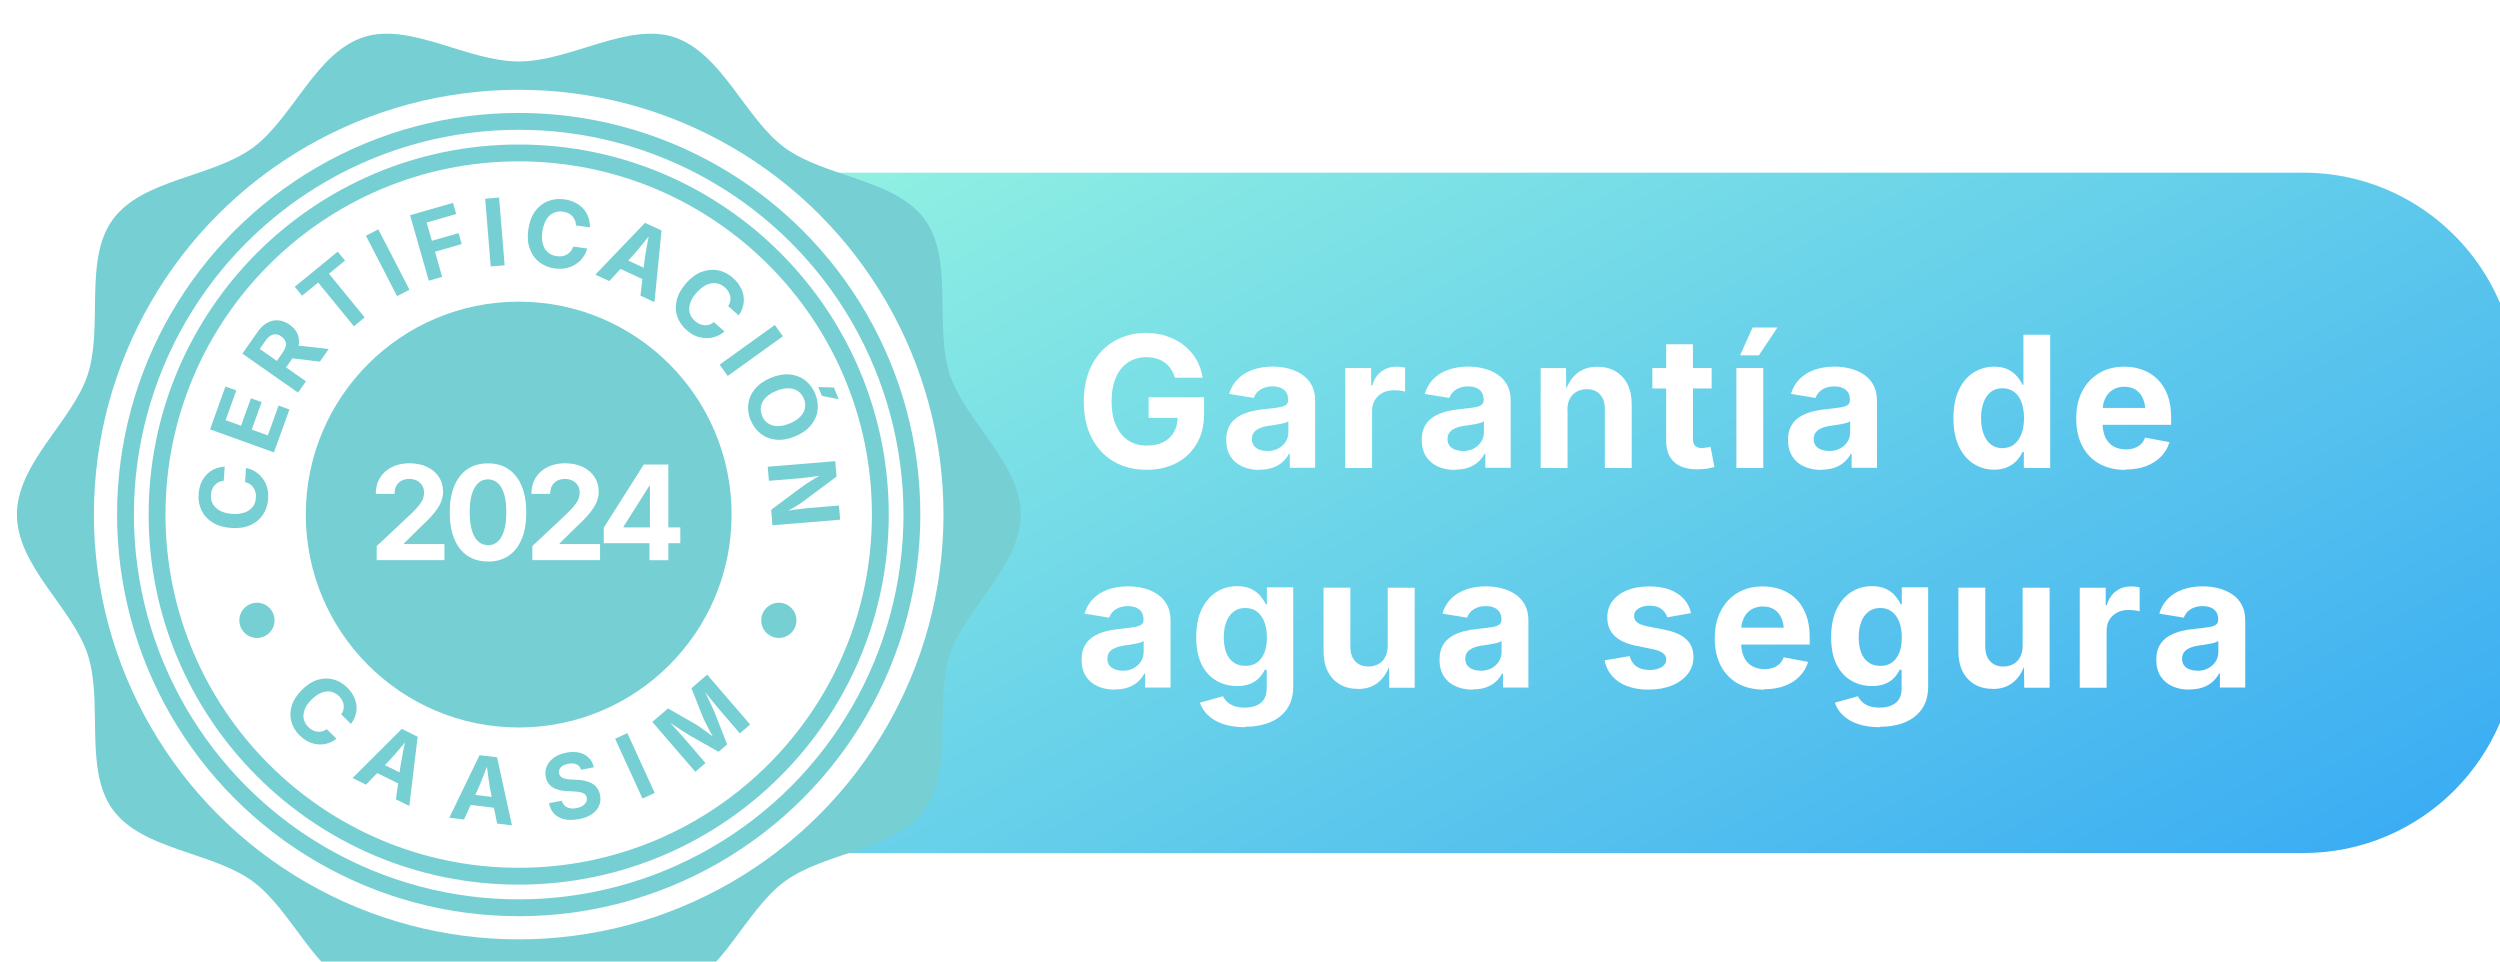
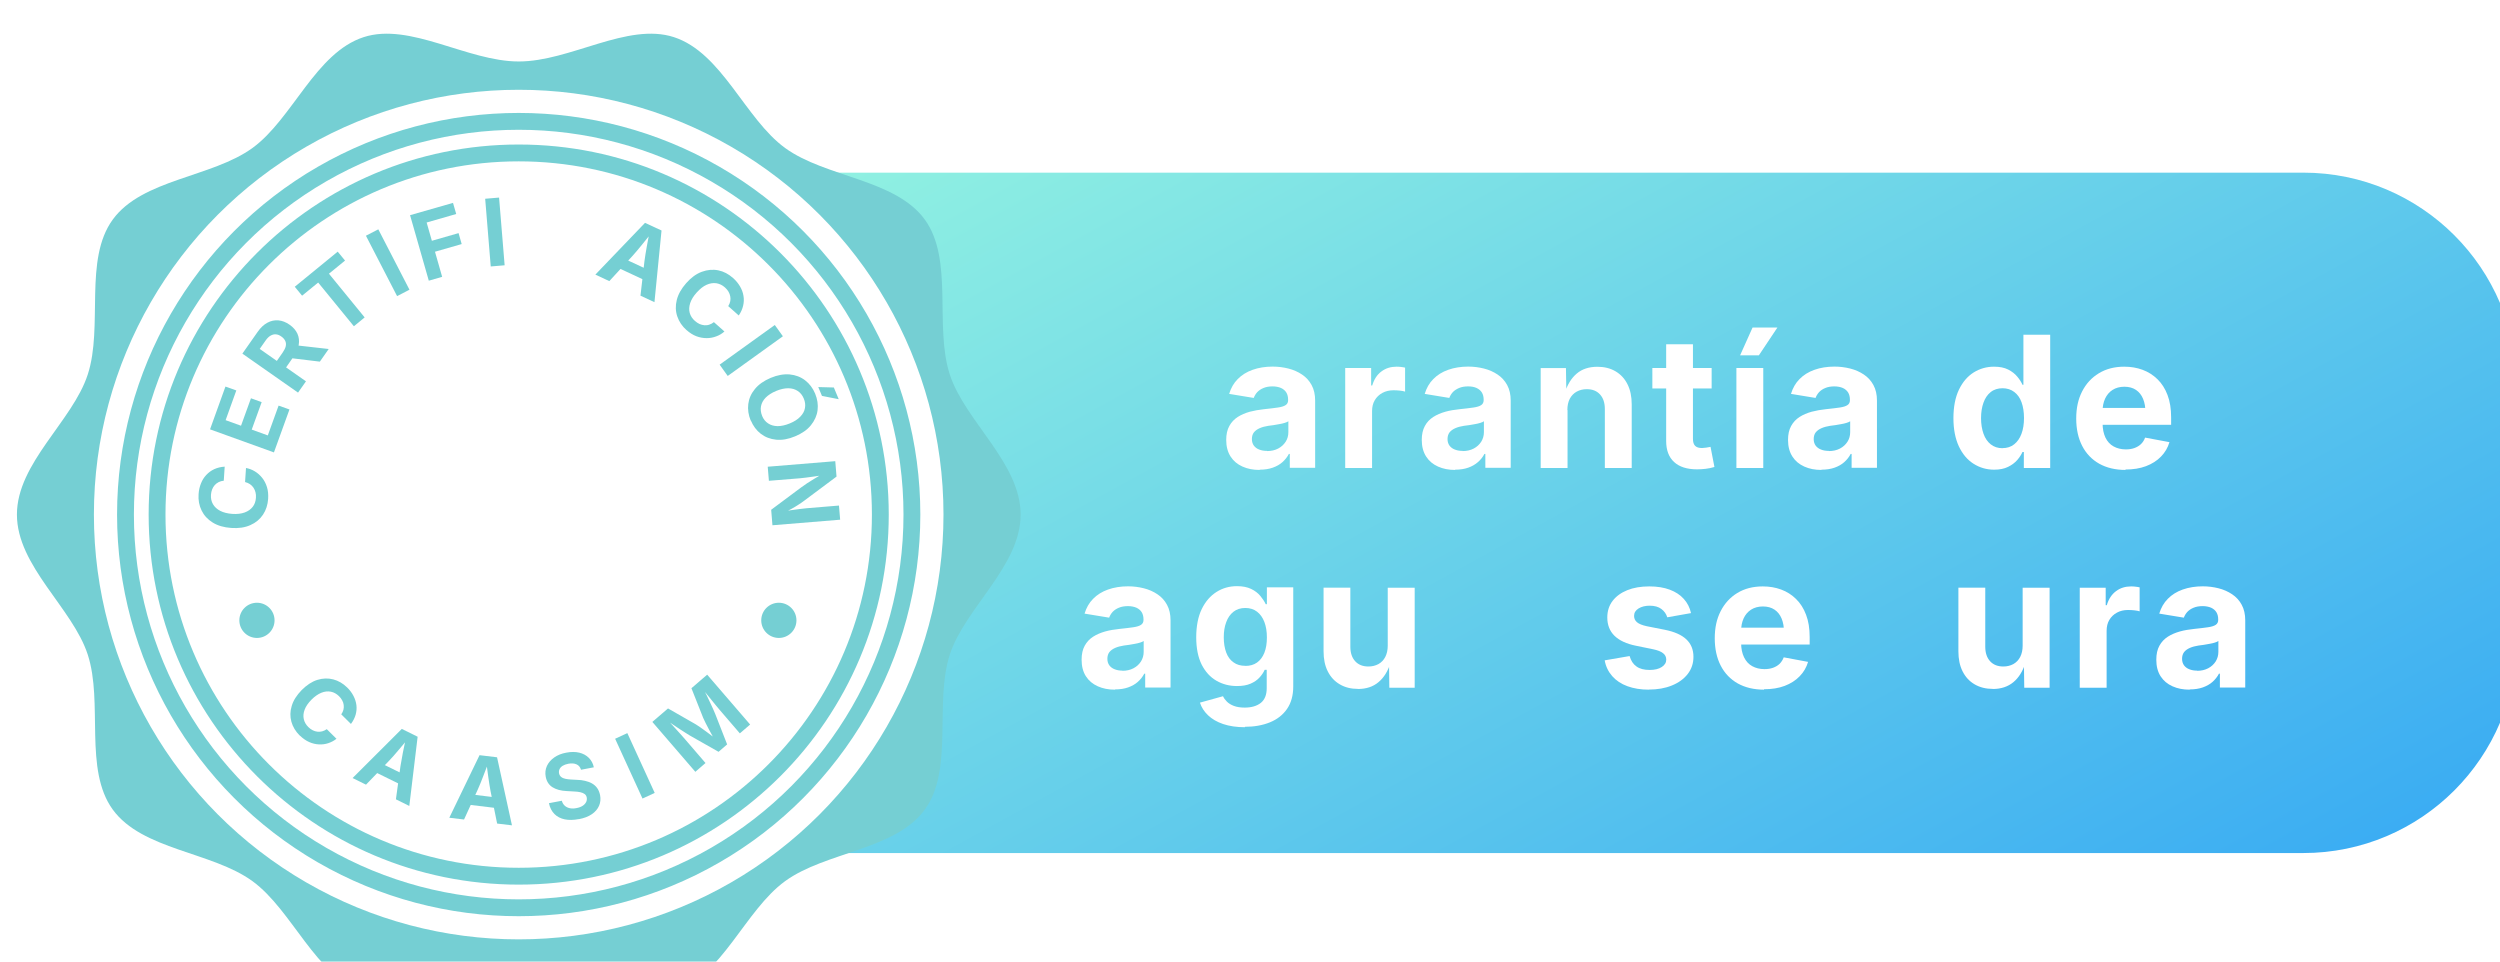
<svg xmlns="http://www.w3.org/2000/svg" id="Capa_2" data-name="Capa 2" viewBox="0 0 296.85 114.2">
  <defs>
    <style>
      .cls-1 {
        fill: #fff;
      }

      .cls-2 {
        filter: url(#drop-shadow-1);
      }

      .cls-3 {
        fill: none;
        stroke: #75cfd3;
        stroke-miterlimit: 10;
        stroke-width: 2px;
      }

      .cls-4 {
        fill: url(#Degradado_sin_nombre_889);
      }

      .cls-5 {
        fill: #75cfd3;
      }
    </style>
    <filter id="drop-shadow-1" filterUnits="userSpaceOnUse">
      <feOffset dx="2" dy="4" />
      <feGaussianBlur result="blur" stdDeviation="14" />
      <feFlood flood-color="#036" flood-opacity=".21" />
      <feComposite in2="blur" operator="in" />
      <feComposite in="SourceGraphic" />
    </filter>
    <linearGradient id="Degradado_sin_nombre_889" data-name="Degradado sin nombre 889" x1="218.07" y1="132.79" x2="137.91" y2="-13.06" gradientUnits="userSpaceOnUse">
      <stop offset="0" stop-color="#3aacf3" />
      <stop offset="1" stop-color="#93f3e1" />
    </linearGradient>
  </defs>
  <g id="Capa_1-2" data-name="Capa 1">
    <g class="cls-2">
      <g>
        <g>
-           <path class="cls-4" d="m66.22,16.5h205.28c13.99,0,25.35,11.36,25.35,25.35v30.09c0,13.99-11.36,25.35-25.35,25.35H66.22V16.5h0Z" />
+           <path class="cls-4" d="m66.22,16.5h205.28c13.99,0,25.35,11.36,25.35,25.35v30.09c0,13.99-11.36,25.35-25.35,25.35H66.22V16.5h0" />
          <path class="cls-5" d="m119.19,57.1c0,6.12-6.62,11.11-8.41,16.63-1.86,5.72.5,13.64-2.97,18.4-3.5,4.81-11.78,5-16.59,8.5-4.76,3.46-7.48,11.3-13.2,13.16-5.52,1.79-12.3-2.89-18.42-2.89s-12.9,4.68-18.42,2.89c-5.72-1.86-8.44-9.69-13.2-13.16-4.81-3.5-13.09-3.69-16.59-8.5-3.46-4.76-1.11-12.68-2.97-18.4-1.79-5.52-8.41-10.51-8.41-16.63s6.62-11.11,8.41-16.63c1.86-5.72-.5-13.64,2.97-18.4,3.5-4.81,11.78-5,16.59-8.5,4.76-3.46,7.48-11.3,13.2-13.16,5.52-1.79,12.3,2.89,18.42,2.89s12.9-4.68,18.42-2.89c5.72,1.86,8.44,9.69,13.2,13.16,4.81,3.5,13.09,3.69,16.59,8.5,3.46,4.76,1.11,12.68,2.97,18.4,1.79,5.52,8.41,10.51,8.41,16.63Z" />
          <circle class="cls-1" cx="59.59" cy="57.1" r="50.44" />
          <circle class="cls-3" cx="59.59" cy="57.1" r="46.69" />
-           <circle class="cls-5" cx="59.59" cy="57.1" r="25.28" />
          <circle class="cls-3" cx="59.59" cy="57.1" r="42.94" />
          <g>
            <path class="cls-1" d="m42.73,62.52v-1.68l4.02-3.77c.35-.33.64-.64.87-.91s.42-.54.54-.8c.12-.26.19-.54.19-.85,0-.34-.08-.63-.23-.88-.15-.24-.36-.43-.62-.56-.26-.13-.57-.2-.91-.2s-.66.07-.92.21-.47.35-.61.61c-.14.26-.21.58-.21.95h-2.23c0-.74.17-1.38.51-1.92.34-.55.81-.97,1.41-1.26.6-.3,1.29-.45,2.07-.45s1.5.14,2.1.43,1.07.68,1.4,1.19c.33.5.5,1.08.5,1.74,0,.42-.08.84-.25,1.25-.17.41-.46.87-.88,1.38s-1.03,1.12-1.8,1.83l-1.71,1.69v.08h4.8v1.91h-8.03Z" />
            <path class="cls-1" d="m55.94,62.67c-.96,0-1.77-.23-2.45-.69s-1.19-1.12-1.55-1.99c-.36-.87-.54-1.91-.54-3.14s.18-2.27.54-3.14c.36-.87.88-1.54,1.55-2,.68-.46,1.49-.69,2.45-.69s1.77.23,2.45.7c.68.46,1.2,1.13,1.56,2,.36.87.54,1.92.54,3.14s-.18,2.28-.54,3.14c-.36.87-.88,1.53-1.55,1.99-.68.46-1.5.69-2.46.69Zm0-1.93c.47,0,.86-.15,1.19-.46.32-.3.57-.75.74-1.33s.25-1.28.25-2.11-.08-1.54-.25-2.13-.42-1.03-.74-1.33-.72-.46-1.19-.46-.86.15-1.18.46-.57.75-.74,1.33c-.17.58-.25,1.29-.25,2.12s.08,1.53.25,2.11.41,1.02.74,1.33c.33.31.72.46,1.18.46Z" />
            <path class="cls-1" d="m61.21,62.52v-1.68l4.02-3.77c.35-.33.64-.64.87-.91s.42-.54.54-.8c.12-.26.19-.54.19-.85,0-.34-.08-.63-.23-.88-.15-.24-.36-.43-.62-.56-.26-.13-.57-.2-.91-.2s-.66.07-.92.21-.47.35-.61.61c-.14.26-.21.58-.21.95h-2.23c0-.74.17-1.38.51-1.92.34-.55.81-.97,1.41-1.26.6-.3,1.29-.45,2.07-.45s1.5.14,2.1.43,1.07.68,1.4,1.19c.33.5.5,1.08.5,1.74,0,.42-.08.84-.25,1.25-.17.41-.46.87-.88,1.38s-1.03,1.12-1.8,1.83l-1.71,1.69v.08h4.8v1.91h-8.03Z" />
            <path class="cls-1" d="m69.69,60.5v-1.84l4.75-7.5h1.58v2.56h-.94l-3.04,4.81v.09h6.74v1.88h-9.08Zm5.43,2.02v-2.58l.05-.82v-7.96h2.19v11.36h-2.23Z" />
          </g>
        </g>
        <g>
-           <path class="cls-1" d="m134.13,51.78c-1.48,0-2.78-.33-3.89-.98-1.11-.65-1.98-1.59-2.61-2.8-.63-1.21-.94-2.65-.94-4.32s.33-3.18.98-4.39c.65-1.21,1.53-2.14,2.64-2.79,1.11-.64,2.36-.97,3.75-.97.89,0,1.72.13,2.49.39.77.26,1.45.62,2.05,1.1.6.47,1.09,1.04,1.46,1.68s.62,1.36.74,2.15h-3.29c-.11-.38-.27-.72-.47-1.02-.2-.3-.45-.56-.73-.77-.29-.21-.61-.37-.98-.48-.37-.11-.77-.17-1.21-.17-.81,0-1.53.2-2.16.61-.62.41-1.11,1-1.45,1.78s-.52,1.73-.52,2.85.17,2.07.52,2.85c.34.78.83,1.38,1.45,1.79.62.41,1.36.62,2.21.62.76,0,1.42-.14,1.96-.41.54-.28.96-.67,1.26-1.18.29-.51.44-1.11.44-1.8l.68.1h-4.12v-2.46h6.58v1.97c0,1.39-.29,2.58-.88,3.57s-1.39,1.76-2.42,2.29c-1.03.53-2.2.8-3.53.8Z" />
          <path class="cls-1" d="m147.55,51.8c-.75,0-1.42-.13-2.02-.4-.6-.27-1.07-.66-1.41-1.19-.34-.53-.52-1.18-.52-1.97,0-.66.12-1.21.37-1.66.25-.45.58-.8,1-1.07.42-.27.9-.47,1.43-.62.54-.14,1.1-.24,1.68-.3.69-.07,1.24-.14,1.66-.2.42-.06.73-.16.92-.29.2-.13.29-.32.29-.58v-.05c0-.34-.07-.63-.21-.86s-.35-.41-.63-.54c-.28-.12-.62-.19-1.01-.19s-.77.06-1.07.19c-.3.12-.55.29-.74.49-.19.21-.33.44-.42.69l-2.92-.48c.21-.69.54-1.28,1.02-1.76.47-.48,1.06-.85,1.77-1.1.7-.25,1.5-.38,2.38-.38.64,0,1.26.08,1.86.23s1.14.39,1.62.71c.48.32.86.73,1.14,1.25.28.51.42,1.13.42,1.84v7.99h-3.01v-1.65h-.11c-.19.37-.45.69-.76.97s-.7.5-1.15.66c-.45.16-.97.24-1.55.24Zm.9-2.24c.5,0,.94-.1,1.32-.3.38-.2.67-.47.89-.81s.32-.72.32-1.14v-1.29c-.09.07-.23.13-.43.19-.19.06-.4.11-.64.15-.23.04-.46.08-.69.12s-.43.06-.61.08c-.39.06-.73.15-1.03.28-.3.13-.53.3-.69.5s-.24.48-.24.8c0,.3.08.56.23.77.16.21.37.37.64.47.27.11.58.16.92.16Z" />
          <path class="cls-1" d="m157.73,51.57v-11.87h3.08v2.07h.13c.22-.74.58-1.29,1.1-1.67.51-.38,1.1-.56,1.77-.56.16,0,.34,0,.53.03s.36.04.5.08v2.85c-.14-.05-.35-.09-.62-.12-.27-.03-.52-.04-.76-.04-.48,0-.92.1-1.31.31-.39.21-.69.5-.91.87-.22.37-.32.8-.32,1.3v6.75h-3.19Z" />
          <path class="cls-1" d="m170.77,51.8c-.75,0-1.42-.13-2.02-.4-.6-.27-1.07-.66-1.41-1.19s-.52-1.18-.52-1.97c0-.66.12-1.21.37-1.66.24-.45.58-.8,1-1.07.42-.27.9-.47,1.43-.62s1.09-.24,1.68-.3c.69-.07,1.24-.14,1.66-.2.42-.06.73-.16.92-.29s.29-.32.29-.58v-.05c0-.34-.07-.63-.21-.86-.14-.23-.35-.41-.63-.54s-.62-.19-1.01-.19-.77.06-1.07.19-.55.29-.74.49c-.19.21-.33.44-.42.69l-2.92-.48c.21-.69.54-1.28,1.02-1.76.47-.48,1.06-.85,1.77-1.1s1.5-.38,2.38-.38c.64,0,1.26.08,1.86.23s1.14.39,1.62.71c.48.32.86.73,1.14,1.25.28.51.42,1.13.42,1.84v7.99h-3.01v-1.65h-.11c-.19.37-.45.69-.77.97s-.7.5-1.15.66c-.45.16-.97.24-1.56.24Zm.9-2.24c.5,0,.94-.1,1.32-.3s.67-.47.89-.81c.21-.34.32-.72.32-1.14v-1.29c-.09.07-.23.13-.42.19s-.4.11-.64.15c-.23.04-.46.08-.69.12s-.43.06-.61.08c-.39.06-.73.15-1.03.28-.3.13-.53.3-.69.5-.16.21-.24.48-.24.8,0,.3.08.56.23.77.16.21.37.37.64.47.27.11.58.16.92.16Z" />
          <path class="cls-1" d="m184.13,44.7v6.87h-3.19v-11.87h3l.05,2.96h-.19c.31-.99.78-1.76,1.42-2.3.63-.54,1.45-.81,2.46-.81.82,0,1.54.18,2.15.54.61.36,1.09.87,1.42,1.54.34.67.5,1.47.5,2.39v7.55h-3.19v-7c0-.74-.19-1.31-.57-1.73-.38-.42-.9-.63-1.58-.63-.45,0-.84.1-1.19.29-.35.19-.62.48-.82.84-.19.37-.29.82-.29,1.35Z" />
          <path class="cls-1" d="m201.24,39.7v2.43h-7.04v-2.43h7.04Zm-5.4-2.82h3.18v11.22c0,.38.08.65.25.83.17.18.44.27.83.27.12,0,.29-.02.51-.05.22-.03.38-.06.5-.09l.46,2.39c-.35.11-.71.18-1.06.22-.35.04-.68.06-1,.06-1.19,0-2.1-.29-2.73-.87-.63-.58-.94-1.41-.94-2.5v-11.5Z" />
          <path class="cls-1" d="m204.18,51.57v-11.87h3.19v11.87h-3.19Zm.44-13.38l1.48-3.3h2.95l-2.2,3.3h-2.23Z" />
          <path class="cls-1" d="m214.26,51.8c-.75,0-1.42-.13-2.02-.4-.6-.27-1.07-.66-1.41-1.19-.34-.53-.52-1.18-.52-1.97,0-.66.12-1.21.37-1.66.25-.45.58-.8,1-1.07.42-.27.9-.47,1.43-.62.54-.14,1.1-.24,1.68-.3.69-.07,1.24-.14,1.66-.2.42-.06.73-.16.92-.29.2-.13.29-.32.29-.58v-.05c0-.34-.07-.63-.21-.86s-.35-.41-.63-.54c-.28-.12-.62-.19-1.01-.19s-.77.06-1.07.19c-.3.12-.55.29-.74.49-.19.21-.33.44-.42.69l-2.92-.48c.21-.69.54-1.28,1.02-1.76.47-.48,1.06-.85,1.77-1.1.7-.25,1.5-.38,2.38-.38.64,0,1.26.08,1.86.23s1.14.39,1.62.71c.48.32.86.73,1.14,1.25.28.51.42,1.13.42,1.84v7.99h-3.01v-1.65h-.11c-.19.37-.45.69-.76.97s-.7.5-1.15.66c-.45.16-.97.24-1.55.24Zm.9-2.24c.5,0,.94-.1,1.32-.3.38-.2.67-.47.89-.81s.32-.72.32-1.14v-1.29c-.09.07-.23.13-.43.19-.19.06-.4.11-.64.15-.23.04-.46.08-.69.12s-.43.06-.61.08c-.39.06-.73.15-1.03.28-.3.13-.53.3-.69.5s-.24.48-.24.8c0,.3.08.56.23.77.16.21.37.37.64.47.27.11.58.16.92.16Z" />
          <path class="cls-1" d="m234.79,51.77c-.91,0-1.72-.24-2.46-.71s-1.31-1.16-1.74-2.07c-.42-.91-.64-2.02-.64-3.34s.22-2.48.66-3.39c.44-.91,1.02-1.58,1.75-2.04.73-.45,1.53-.68,2.41-.68.67,0,1.23.11,1.68.34s.81.51,1.08.84c.28.33.48.65.62.97h.11v-5.94h3.18v15.82h-3.13v-1.9h-.16c-.14.32-.35.64-.63.96-.28.32-.64.59-1.09.81-.45.22-.99.33-1.65.33Zm.99-2.56c.54,0,1-.15,1.38-.45.38-.3.67-.71.87-1.25.2-.53.3-1.16.3-1.87s-.1-1.35-.29-1.87c-.19-.53-.48-.94-.87-1.23-.38-.29-.85-.44-1.39-.44s-1.03.15-1.41.46c-.38.3-.66.72-.85,1.25-.19.53-.29,1.14-.29,1.84s.1,1.31.29,1.85.48.96.86,1.26c.38.3.84.46,1.4.46Z" />
          <path class="cls-1" d="m250.39,51.8c-1.21,0-2.25-.25-3.13-.74-.88-.5-1.55-1.2-2.02-2.11s-.71-2-.71-3.25.23-2.3.7-3.22,1.13-1.64,1.99-2.16,1.86-.78,3.01-.78c.78,0,1.5.12,2.18.37.67.25,1.26.62,1.77,1.12s.91,1.12,1.19,1.87c.29.75.43,1.64.43,2.65v.89h-9.97v-2h8.41l-1.49.53c0-.62-.09-1.15-.28-1.61-.19-.46-.47-.81-.84-1.06-.37-.25-.83-.38-1.38-.38s-1.02.13-1.41.38c-.39.25-.68.6-.88,1.03-.2.44-.3.93-.3,1.49v1.41c0,.69.12,1.26.34,1.73.23.47.55.82.97,1.05s.9.35,1.45.35c.38,0,.71-.05,1.02-.16.3-.11.56-.26.78-.47.22-.21.38-.47.49-.77l2.89.54c-.19.65-.52,1.22-1,1.71-.47.49-1.07.87-1.78,1.14s-1.53.4-2.46.4Z" />
          <path class="cls-1" d="m130.37,77.89c-.75,0-1.42-.13-2.02-.4-.6-.27-1.07-.66-1.41-1.19s-.51-1.18-.51-1.97c0-.66.12-1.21.37-1.66.25-.45.58-.8,1-1.07.42-.27.9-.47,1.43-.62s1.1-.24,1.68-.3c.69-.07,1.24-.14,1.66-.2.42-.06.73-.16.92-.29s.29-.32.29-.58v-.05c0-.34-.07-.63-.21-.86-.14-.23-.35-.41-.63-.54-.28-.12-.62-.19-1.01-.19s-.77.06-1.07.19c-.3.12-.55.29-.74.49-.19.21-.33.44-.42.69l-2.92-.48c.21-.69.54-1.28,1.02-1.76.47-.48,1.06-.85,1.77-1.1s1.5-.38,2.38-.38c.64,0,1.26.08,1.86.23s1.14.39,1.62.71c.48.32.86.73,1.14,1.25.28.51.42,1.13.42,1.84v7.99h-3.01v-1.65h-.11c-.19.37-.45.69-.76.97s-.7.5-1.15.66c-.45.16-.97.24-1.55.24Zm.9-2.24c.5,0,.94-.1,1.32-.3.38-.2.67-.47.89-.81.21-.34.32-.72.32-1.14v-1.29c-.09.07-.23.13-.42.19s-.4.11-.64.15c-.23.04-.46.08-.69.12s-.43.06-.6.08c-.39.06-.73.15-1.03.28-.3.13-.53.3-.69.5-.16.21-.24.48-.24.8,0,.3.08.56.23.77.16.21.37.37.64.47.27.11.58.16.92.16Z" />
          <path class="cls-1" d="m145.82,82.35c-.99,0-1.85-.13-2.59-.38s-1.33-.6-1.79-1.04c-.46-.44-.78-.94-.96-1.5l2.74-.76c.1.22.25.43.46.64s.49.38.83.51c.35.13.77.2,1.28.2.81,0,1.45-.19,1.92-.56.46-.37.7-.95.7-1.74v-2.19h-.24c-.14.32-.35.63-.62.92-.27.3-.62.54-1.06.73s-.97.28-1.62.28c-.89,0-1.7-.21-2.43-.63-.73-.42-1.31-1.05-1.75-1.91-.43-.86-.65-1.94-.65-3.25s.22-2.46.66-3.36c.44-.9,1.03-1.57,1.76-2.03s1.54-.68,2.42-.68c.66,0,1.22.11,1.68.33s.82.5,1.1.84.49.66.63.97h.14v-2h3.13v11.77c0,1.07-.25,1.96-.74,2.67-.49.71-1.17,1.24-2.03,1.59-.86.35-1.85.53-2.97.53Zm.05-7.28c.54,0,1.01-.13,1.39-.4.38-.27.67-.66.87-1.16s.3-1.11.3-1.82-.1-1.31-.3-1.84c-.2-.52-.49-.93-.87-1.22s-.84-.44-1.39-.44-1.03.15-1.41.45c-.38.3-.67.71-.86,1.24-.2.52-.29,1.12-.29,1.8s.1,1.29.29,1.8c.19.51.48.9.87,1.17.38.28.85.41,1.4.41Z" />
          <path class="cls-1" d="m159.24,77.8c-.82,0-1.54-.18-2.15-.54-.62-.36-1.09-.87-1.43-1.54-.34-.67-.5-1.47-.5-2.39v-7.55h3.18v7c0,.74.19,1.31.57,1.73.38.42.91.63,1.57.63.45,0,.85-.1,1.2-.29.35-.2.62-.48.81-.85.19-.37.29-.82.29-1.34v-6.87h3.2v11.87h-3.01l-.04-2.96h.18c-.31,1-.79,1.77-1.43,2.3-.64.54-1.45.81-2.44.81Z" />
-           <path class="cls-1" d="m172.87,77.89c-.75,0-1.42-.13-2.02-.4-.6-.27-1.07-.66-1.41-1.19-.34-.53-.51-1.18-.51-1.97,0-.66.12-1.21.37-1.66.24-.45.58-.8,1-1.07.42-.27.9-.47,1.43-.62.53-.14,1.09-.24,1.68-.3.69-.07,1.24-.14,1.66-.2.42-.06.73-.16.92-.29.19-.13.29-.32.29-.58v-.05c0-.34-.07-.63-.21-.86s-.35-.41-.63-.54-.62-.19-1.01-.19-.77.06-1.07.19-.55.29-.74.49c-.19.21-.33.44-.43.69l-2.92-.48c.21-.69.54-1.28,1.02-1.76.47-.48,1.06-.85,1.77-1.1.71-.25,1.5-.38,2.38-.38.64,0,1.26.08,1.86.23s1.14.39,1.62.71.86.73,1.14,1.25c.28.51.42,1.13.42,1.84v7.99h-3.02v-1.65h-.11c-.19.37-.45.69-.76.97s-.7.5-1.15.66c-.45.16-.97.24-1.56.24Zm.9-2.24c.5,0,.94-.1,1.32-.3s.67-.47.89-.81c.21-.34.32-.72.32-1.14v-1.29c-.09.07-.23.13-.42.19-.19.06-.4.11-.64.15-.23.04-.46.08-.69.12s-.43.06-.6.08c-.39.06-.73.15-1.03.28-.3.13-.53.3-.69.5-.16.21-.24.48-.24.8,0,.3.08.56.23.77.16.21.37.37.64.47.27.11.58.16.92.16Z" />
          <path class="cls-1" d="m193.78,77.89c-.96,0-1.8-.14-2.54-.41s-1.34-.67-1.8-1.19-.77-1.15-.9-1.88l2.96-.51c.15.55.43.97.82,1.24.39.28.91.41,1.56.41.61,0,1.09-.12,1.44-.35.35-.23.53-.52.53-.88,0-.31-.13-.57-.38-.76-.25-.2-.64-.35-1.15-.46l-2.05-.42c-1.15-.23-2-.63-2.57-1.19-.57-.56-.85-1.29-.85-2.17,0-.76.21-1.42.63-1.97.42-.55,1-.97,1.74-1.27s1.62-.45,2.62-.45c.93,0,1.74.13,2.43.39.69.26,1.24.62,1.67,1.1.42.47.71,1.03.85,1.68l-2.82.5c-.12-.4-.35-.73-.7-.99-.34-.26-.81-.39-1.39-.39-.52,0-.96.11-1.32.33-.35.22-.53.51-.53.88,0,.3.11.55.34.75s.62.36,1.18.48l2.13.42c1.15.23,2,.61,2.56,1.14.56.53.84,1.22.84,2.07,0,.78-.23,1.46-.68,2.04s-1.08,1.04-1.87,1.36c-.8.33-1.71.49-2.76.49Z" />
          <path class="cls-1" d="m207.47,77.89c-1.21,0-2.25-.25-3.13-.74-.88-.5-1.55-1.2-2.02-2.11s-.71-2-.71-3.25.23-2.3.7-3.22c.47-.92,1.13-1.64,1.98-2.16.86-.52,1.86-.78,3.02-.78.78,0,1.5.12,2.18.37s1.26.62,1.77,1.12c.51.5.91,1.12,1.19,1.87.29.75.43,1.64.43,2.65v.89h-9.97v-2h8.41l-1.49.53c0-.62-.09-1.15-.28-1.61-.19-.46-.47-.81-.84-1.06s-.83-.38-1.38-.38-1.02.13-1.41.38c-.39.25-.68.6-.88,1.03-.2.44-.3.93-.3,1.49v1.41c0,.69.12,1.26.35,1.73.23.47.55.82.97,1.05s.9.35,1.45.35c.38,0,.71-.05,1.02-.16.3-.11.56-.26.78-.47.21-.21.38-.47.49-.77l2.89.54c-.19.65-.52,1.22-1,1.71-.47.49-1.07.87-1.78,1.14-.71.27-1.53.4-2.46.4Z" />
-           <path class="cls-1" d="m221.21,82.35c-.99,0-1.85-.13-2.59-.38s-1.33-.6-1.79-1.04c-.46-.44-.78-.94-.96-1.5l2.74-.76c.1.22.25.43.46.64s.49.38.83.51c.35.13.77.2,1.28.2.81,0,1.45-.19,1.92-.56.46-.37.7-.95.7-1.74v-2.19h-.24c-.14.32-.35.63-.62.92-.27.3-.62.54-1.06.73s-.97.28-1.62.28c-.89,0-1.7-.21-2.43-.63-.73-.42-1.31-1.05-1.75-1.91-.43-.86-.65-1.94-.65-3.25s.22-2.46.66-3.36c.44-.9,1.03-1.57,1.76-2.03s1.54-.68,2.42-.68c.66,0,1.22.11,1.68.33s.82.5,1.1.84.49.66.63.97h.14v-2h3.13v11.77c0,1.07-.25,1.96-.74,2.67-.49.71-1.17,1.24-2.03,1.59-.86.35-1.85.53-2.97.53Zm.05-7.28c.54,0,1.01-.13,1.39-.4.38-.27.67-.66.87-1.16s.3-1.11.3-1.82-.1-1.31-.3-1.84c-.2-.52-.49-.93-.87-1.22s-.84-.44-1.39-.44-1.03.15-1.41.45c-.38.3-.67.71-.86,1.24-.2.52-.29,1.12-.29,1.8s.1,1.29.29,1.8c.19.51.48.9.87,1.17.38.28.85.41,1.4.41Z" />
          <path class="cls-1" d="m234.63,77.8c-.82,0-1.54-.18-2.16-.54s-1.09-.87-1.43-1.54c-.34-.67-.5-1.47-.5-2.39v-7.55h3.19v7c0,.74.19,1.31.57,1.73.38.42.91.63,1.57.63.45,0,.85-.1,1.2-.29.35-.2.62-.48.81-.85.19-.37.29-.82.29-1.34v-6.87h3.2v11.87h-3.01l-.04-2.96h.18c-.31,1-.79,1.77-1.43,2.3s-1.45.81-2.44.81Z" />
          <path class="cls-1" d="m244.95,77.66v-11.87h3.08v2.07h.13c.22-.74.59-1.29,1.1-1.67.51-.38,1.1-.56,1.77-.56.16,0,.34,0,.53.03s.36.04.5.08v2.85c-.14-.05-.35-.09-.62-.12-.27-.03-.52-.04-.77-.04-.48,0-.92.1-1.3.31-.39.21-.69.5-.91.87-.22.37-.32.8-.32,1.3v6.75h-3.18Z" />
          <path class="cls-1" d="m257.98,77.89c-.75,0-1.42-.13-2.02-.4-.6-.27-1.07-.66-1.41-1.19s-.51-1.18-.51-1.97c0-.66.12-1.21.37-1.66.25-.45.58-.8,1-1.07.42-.27.9-.47,1.43-.62s1.1-.24,1.68-.3c.69-.07,1.24-.14,1.66-.2.42-.06.73-.16.92-.29s.29-.32.29-.58v-.05c0-.34-.07-.63-.21-.86-.14-.23-.35-.41-.63-.54-.28-.12-.62-.19-1.01-.19s-.77.06-1.07.19c-.3.12-.55.29-.74.49-.19.21-.33.44-.42.69l-2.92-.48c.21-.69.54-1.28,1.02-1.76.47-.48,1.06-.85,1.77-1.1s1.5-.38,2.38-.38c.64,0,1.26.08,1.86.23s1.14.39,1.62.71c.48.32.86.73,1.14,1.25.28.51.42,1.13.42,1.84v7.99h-3.01v-1.65h-.11c-.19.37-.45.69-.76.97s-.7.5-1.15.66c-.45.16-.97.24-1.55.24Zm.9-2.24c.5,0,.94-.1,1.32-.3.38-.2.67-.47.89-.81.21-.34.32-.72.32-1.14v-1.29c-.09.07-.23.13-.42.19s-.4.11-.64.15c-.23.04-.46.08-.69.12s-.43.06-.6.08c-.39.06-.73.15-1.03.28-.3.13-.53.3-.69.5-.16.21-.24.48-.24.8,0,.3.08.56.23.77.16.21.37.37.64.47.27.11.58.16.92.16Z" />
        </g>
        <g>
          <path class="cls-5" d="m29.84,55.23c-.05.71-.25,1.34-.61,1.88-.36.54-.86.96-1.5,1.24-.64.29-1.39.4-2.26.34-.88-.06-1.61-.27-2.21-.64-.6-.37-1.04-.85-1.32-1.43-.29-.59-.41-1.23-.36-1.94.03-.46.12-.88.28-1.27.15-.39.36-.72.63-1.01.27-.29.58-.52.95-.69s.78-.27,1.24-.3l-.11,1.67c-.23.02-.43.08-.61.17-.18.09-.33.21-.46.35-.13.14-.23.31-.31.51-.08.19-.12.41-.14.64-.03.42.05.79.24,1.12.19.33.48.59.86.79.39.2.87.32,1.43.36.58.04,1.07-.02,1.48-.17.41-.15.72-.38.95-.67s.35-.66.38-1.07c.02-.23,0-.45-.05-.65-.05-.2-.13-.38-.24-.55-.11-.17-.25-.3-.42-.42-.17-.11-.36-.2-.58-.25l.11-1.67c.37.07.72.2,1.05.4.33.2.62.46.87.77s.44.68.57,1.1c.13.42.17.88.14,1.39Z" />
          <path class="cls-5" d="m30.53,49.72l-7.59-2.74,1.83-5.08,1.29.46-1.27,3.53,1.83.66,1.18-3.26,1.27.46-1.18,3.26,1.91.69,1.28-3.54,1.29.46-1.84,5.09Z" />
          <path class="cls-5" d="m33.39,42.62l-6.61-4.63,1.81-2.58c.35-.5.74-.87,1.16-1.09.42-.23.86-.32,1.31-.28.45.04.89.21,1.33.52.43.3.74.66.93,1.07.18.41.23.85.15,1.32-.08.47-.3.96-.66,1.47l-1.22,1.75-1.1-.77,1.07-1.53c.19-.28.32-.53.37-.76.05-.23.03-.44-.06-.63-.09-.19-.24-.37-.46-.52-.22-.16-.44-.25-.66-.26-.21-.02-.42.04-.63.16-.21.12-.41.32-.6.6l-.68.97,5.49,3.85-.95,1.35Zm2.58-3.68l-4.13-.5,1.03-1.47,4.16.47-1.05,1.5Z" />
          <path class="cls-5" d="m33.87,31.11l-.87-1.06,5.1-4.17.87,1.06-1.91,1.56,4.24,5.19-1.28,1.05-4.24-5.19-1.91,1.56Z" />
          <path class="cls-5" d="m42.92,23.23l3.7,7.17-1.47.76-3.7-7.17,1.47-.76Z" />
          <path class="cls-5" d="m48.91,29.31l-2.22-7.76,5.1-1.46.38,1.32-3.51,1.01.62,2.17,3.17-.91.37,1.3-3.17.91.85,2.98-1.59.46Z" />
          <path class="cls-5" d="m57.26,19.46l.66,8.04-1.65.14-.66-8.04,1.65-.14Z" />
-           <path class="cls-5" d="m63.87,27.88c-.71-.1-1.32-.35-1.83-.75-.52-.4-.89-.93-1.13-1.58s-.3-1.42-.18-2.28c.12-.87.38-1.59.79-2.16s.92-.97,1.53-1.22c.61-.24,1.26-.32,1.96-.22.45.06.87.18,1.24.37.37.18.7.41.97.7.27.29.48.62.62,1s.21.8.21,1.26l-1.66-.23c0-.23-.05-.43-.12-.62-.08-.18-.19-.35-.32-.49s-.3-.26-.49-.35-.4-.15-.62-.18c-.42-.06-.79,0-1.13.16s-.63.43-.85.8-.38.84-.46,1.4c-.08.58-.06,1.07.06,1.49s.32.75.61.99c.28.24.63.39,1.04.45.23.03.45.03.65,0,.2-.04.39-.1.56-.2.17-.1.32-.23.45-.38.13-.16.22-.34.29-.56l1.66.23c-.09.37-.25.71-.48,1.02-.22.32-.5.59-.83.81-.33.23-.71.39-1.13.49s-.89.11-1.39.04Z" />
          <path class="cls-5" d="m68.69,28.61l5.9-6.15,1.96.91-.84,8.51-1.66-.77.47-4.08c.07-.52.16-1.09.27-1.7.11-.61.23-1.27.37-1.99l.33.15c-.46.57-.88,1.1-1.27,1.58-.39.48-.75.91-1.1,1.3l-2.77,3.01-1.65-.77Zm2.35-.97l.54-1.17,3.9,1.81-.55,1.17-3.9-1.82Z" />
          <path class="cls-5" d="m79.53,35.21c-.53-.47-.9-1.02-1.11-1.64s-.23-1.27-.06-1.95.54-1.34,1.12-2c.58-.66,1.2-1.11,1.86-1.35.66-.24,1.31-.3,1.95-.17s1.22.44,1.75.91c.34.3.62.64.83,1s.35.73.41,1.12c.07.39.05.78-.04,1.17-.09.39-.26.78-.52,1.16l-1.25-1.11c.12-.19.2-.38.24-.58.04-.2.04-.39,0-.58s-.1-.38-.21-.56c-.11-.18-.25-.35-.42-.5-.31-.28-.66-.44-1.03-.5-.38-.05-.76.01-1.16.19-.4.18-.78.49-1.16.91-.39.43-.65.86-.78,1.27-.13.41-.15.8-.05,1.16.1.36.31.68.62.95.17.15.35.27.54.36.19.08.38.13.58.15.2.01.39,0,.58-.07.19-.06.38-.16.55-.3l1.25,1.11c-.28.25-.6.45-.97.58-.36.14-.74.21-1.14.21-.4,0-.81-.07-1.21-.22s-.8-.4-1.18-.74Z" />
          <path class="cls-5" d="m90.96,35.93l-6.55,4.71-.96-1.34,6.55-4.71.96,1.34Z" />
          <path class="cls-5" d="m87.14,45.94c-.27-.66-.37-1.31-.29-1.96.08-.65.34-1.25.79-1.79.44-.54,1.07-.98,1.87-1.32.81-.34,1.56-.47,2.26-.41.7.07,1.31.3,1.83.7.52.4.92.93,1.19,1.58.27.66.37,1.31.29,1.96-.08.65-.35,1.24-.79,1.79s-1.07.98-1.88,1.32c-.81.34-1.56.47-2.25.4s-1.3-.3-1.82-.7c-.52-.4-.91-.93-1.19-1.59Zm1.35-.56c.16.39.4.69.71.89.31.21.68.32,1.12.33.43,0,.92-.1,1.45-.32.54-.22.96-.49,1.26-.81.3-.31.49-.65.55-1.02.07-.37.02-.74-.14-1.13-.16-.38-.39-.68-.71-.89-.31-.21-.68-.32-1.12-.33-.44,0-.92.1-1.45.32-.53.22-.94.49-1.25.8-.3.31-.48.65-.55,1.02-.07.37-.02.75.13,1.13Zm6.68-3.42l1.84.05.58,1.39-1.99-.39-.44-1.05Z" />
          <path class="cls-5" d="m89.14,51.42l8.04-.66.15,1.83-3.86,2.88c-.2.15-.41.3-.65.45-.23.15-.49.31-.78.47s-.61.33-.98.5v-.17c.28-.05.6-.1.94-.15.34-.05.66-.09.97-.13s.57-.07.79-.09l3.86-.32.14,1.68-8.04.66-.15-1.84,3.5-2.61c.26-.19.52-.37.77-.54.25-.17.53-.34.83-.52.3-.18.66-.4,1.09-.65l.02.21c-.39.05-.76.11-1.11.16-.35.05-.68.09-.96.13s-.52.06-.71.08l-3.7.3-.14-1.68Z" />
        </g>
        <g>
          <path class="cls-5" d="m33.59,83.34c-.49-.49-.82-1.03-.99-1.64-.17-.61-.16-1.24.04-1.88.19-.65.59-1.27,1.18-1.88.6-.6,1.22-1.01,1.86-1.21.65-.2,1.28-.22,1.89-.06.61.16,1.16.48,1.65.96.32.31.57.65.75,1,.19.36.3.72.35,1.1s.01.76-.09,1.13c-.11.38-.29.74-.56,1.1l-1.15-1.14c.13-.18.21-.36.26-.55.04-.19.06-.38.03-.56-.02-.19-.08-.37-.18-.55s-.22-.35-.38-.5c-.29-.28-.61-.46-.97-.53s-.74-.03-1.13.13-.78.43-1.17.82c-.39.4-.67.8-.81,1.19-.15.39-.18.77-.1,1.12.08.35.26.67.55.95.16.16.33.28.51.37.18.09.36.15.55.17.19.02.38.01.57-.04s.37-.14.55-.26l1.15,1.14c-.28.23-.61.4-.96.52-.36.12-.73.17-1.12.15s-.78-.11-1.16-.28c-.39-.17-.75-.43-1.11-.77Z" />
          <path class="cls-5" d="m39.87,88.38l5.84-5.83,1.88.93-.99,8.22-1.59-.79.54-3.93c.08-.5.18-1.05.29-1.63.12-.59.25-1.23.4-1.92l.32.16c-.45.54-.88,1.04-1.26,1.5s-.75.87-1.09,1.23l-2.75,2.85-1.58-.78Zm2.3-.89l.55-1.12,3.74,1.84-.55,1.12-3.74-1.84Z" />
          <path class="cls-5" d="m51.35,93.1l3.59-7.43,2.08.25,1.77,8.08-1.76-.21-.79-3.89c-.09-.5-.18-1.05-.26-1.64s-.17-1.24-.26-1.94l.35.04c-.25.66-.48,1.27-.7,1.83-.21.56-.42,1.07-.62,1.52l-1.65,3.6-1.75-.21Zm1.87-1.6l.15-1.24,4.14.5-.15,1.24-4.14-.5Z" />
          <path class="cls-5" d="m66.72,93.26c-.62.12-1.17.13-1.66.03-.49-.1-.9-.31-1.22-.63-.32-.32-.55-.75-.66-1.29l1.53-.29c.07.25.19.45.36.6.17.15.37.24.61.29s.5.04.78-.02c.28-.05.52-.14.71-.26.19-.12.33-.27.42-.44s.11-.35.08-.55c-.03-.17-.11-.31-.24-.41-.13-.1-.3-.17-.51-.22-.21-.05-.47-.08-.76-.09l-.88-.05c-.68-.03-1.23-.18-1.67-.45-.43-.27-.7-.68-.81-1.24-.09-.46-.04-.89.14-1.29.18-.39.47-.73.87-1.01.4-.28.87-.47,1.43-.57.57-.11,1.08-.11,1.54,0,.46.11.84.32,1.14.62.3.3.5.67.59,1.12l-1.52.29c-.09-.3-.26-.52-.53-.64-.27-.12-.6-.15-.99-.07-.26.05-.48.13-.66.24-.17.11-.3.24-.37.4-.07.15-.09.32-.06.49.04.19.12.33.26.44s.31.18.51.22c.2.04.42.07.64.08l.73.04c.34,0,.66.05.96.12.3.07.58.17.82.31.24.14.45.32.61.55.16.22.27.5.34.82.09.46.05.89-.12,1.28-.17.39-.45.72-.86,1s-.92.47-1.54.59Z" />
          <path class="cls-5" d="m72.49,83.05l3.25,7.1-1.45.67-3.25-7.1,1.45-.67Z" />
          <path class="cls-5" d="m80.56,87.64l-5.1-5.92,1.86-1.6,3.3,1.89c.15.09.34.22.56.37s.46.33.72.52c.25.19.5.37.73.55.24.18.44.34.61.47l-.23.2c-.11-.18-.23-.41-.37-.66-.14-.26-.29-.53-.44-.81-.15-.28-.28-.54-.41-.79-.12-.25-.22-.45-.29-.61l-1.4-3.53,1.87-1.61,5.1,5.92-1.22,1.05-2.4-2.79c-.11-.13-.25-.29-.41-.49-.16-.2-.34-.41-.52-.64-.19-.23-.38-.46-.56-.69-.19-.23-.37-.45-.54-.65l.08-.06c.14.26.28.54.42.82.14.29.28.57.4.84s.24.53.35.76c.1.23.19.43.25.58l1.42,3.63-1.02.88-3.4-1.93c-.14-.09-.32-.2-.53-.33-.21-.13-.44-.28-.7-.45-.25-.17-.51-.34-.78-.52-.27-.18-.52-.36-.77-.53l.09-.08c.17.19.35.39.55.61s.4.44.6.66c.2.22.39.43.56.62.17.19.32.35.43.49l2.4,2.79-1.2,1.04Z" />
        </g>
        <circle class="cls-5" cx="90.48" cy="69.66" r="2.09" />
        <circle class="cls-5" cx="28.51" cy="69.66" r="2.09" />
      </g>
    </g>
  </g>
</svg>